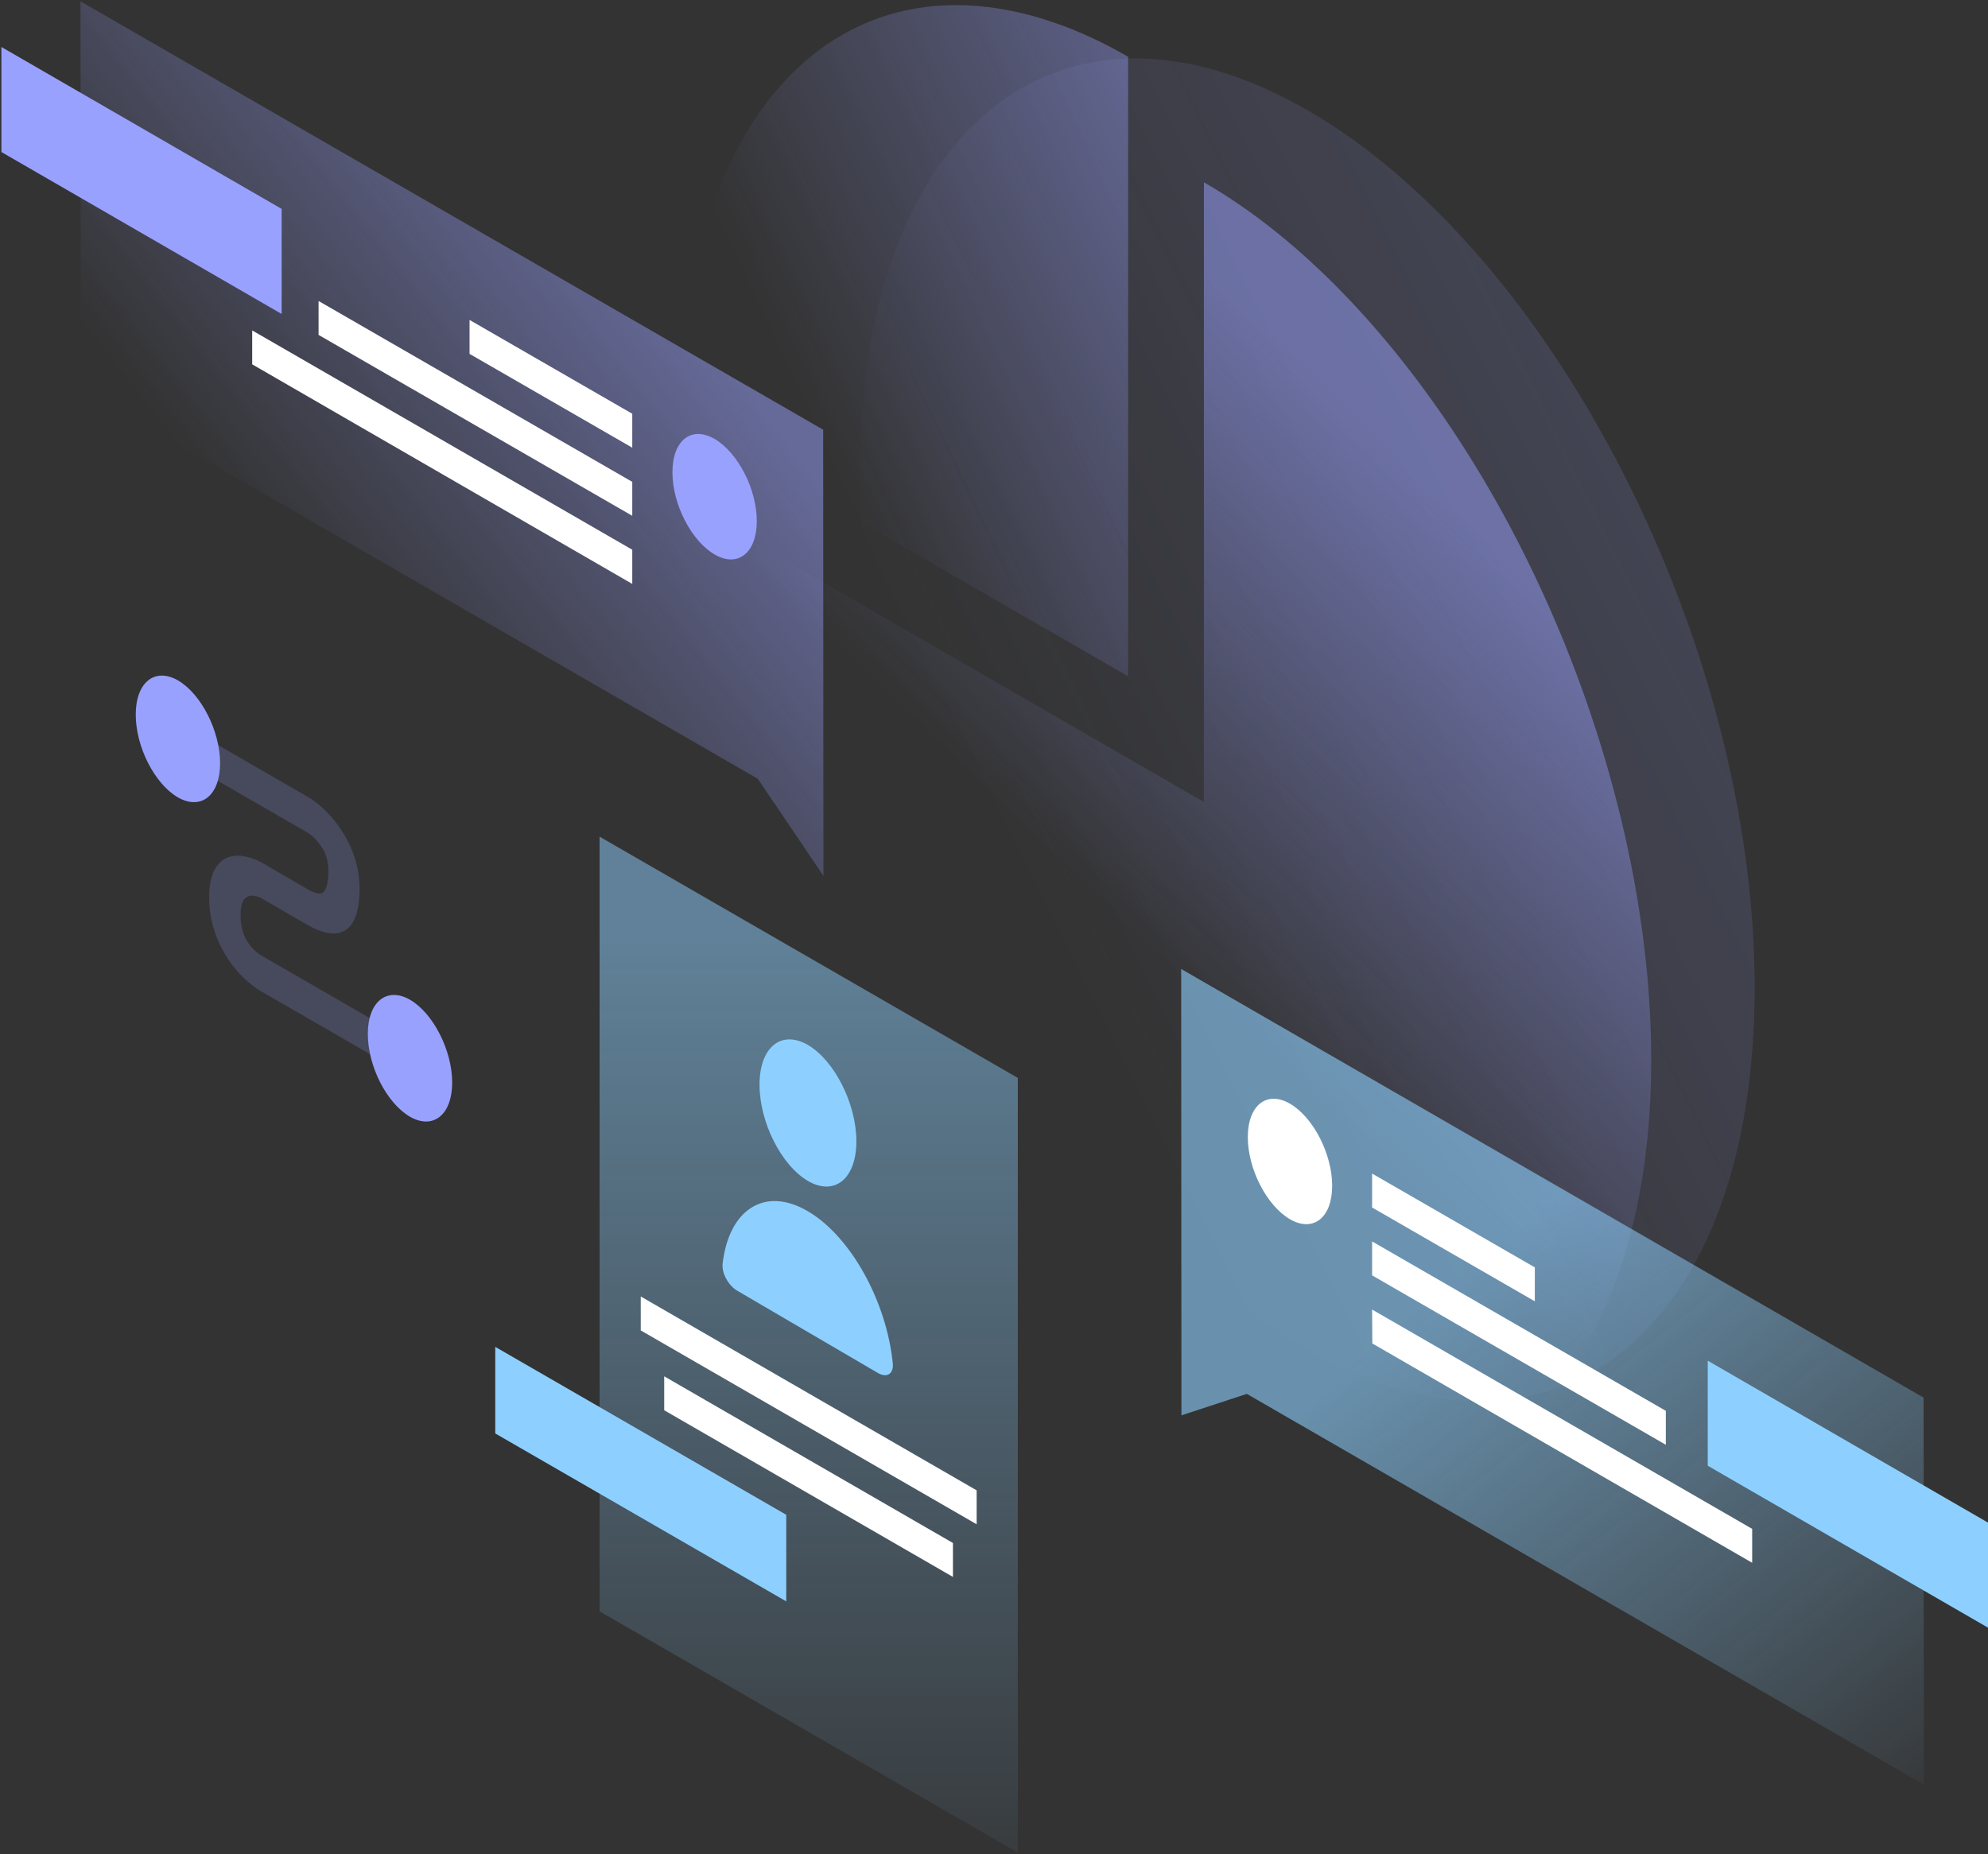
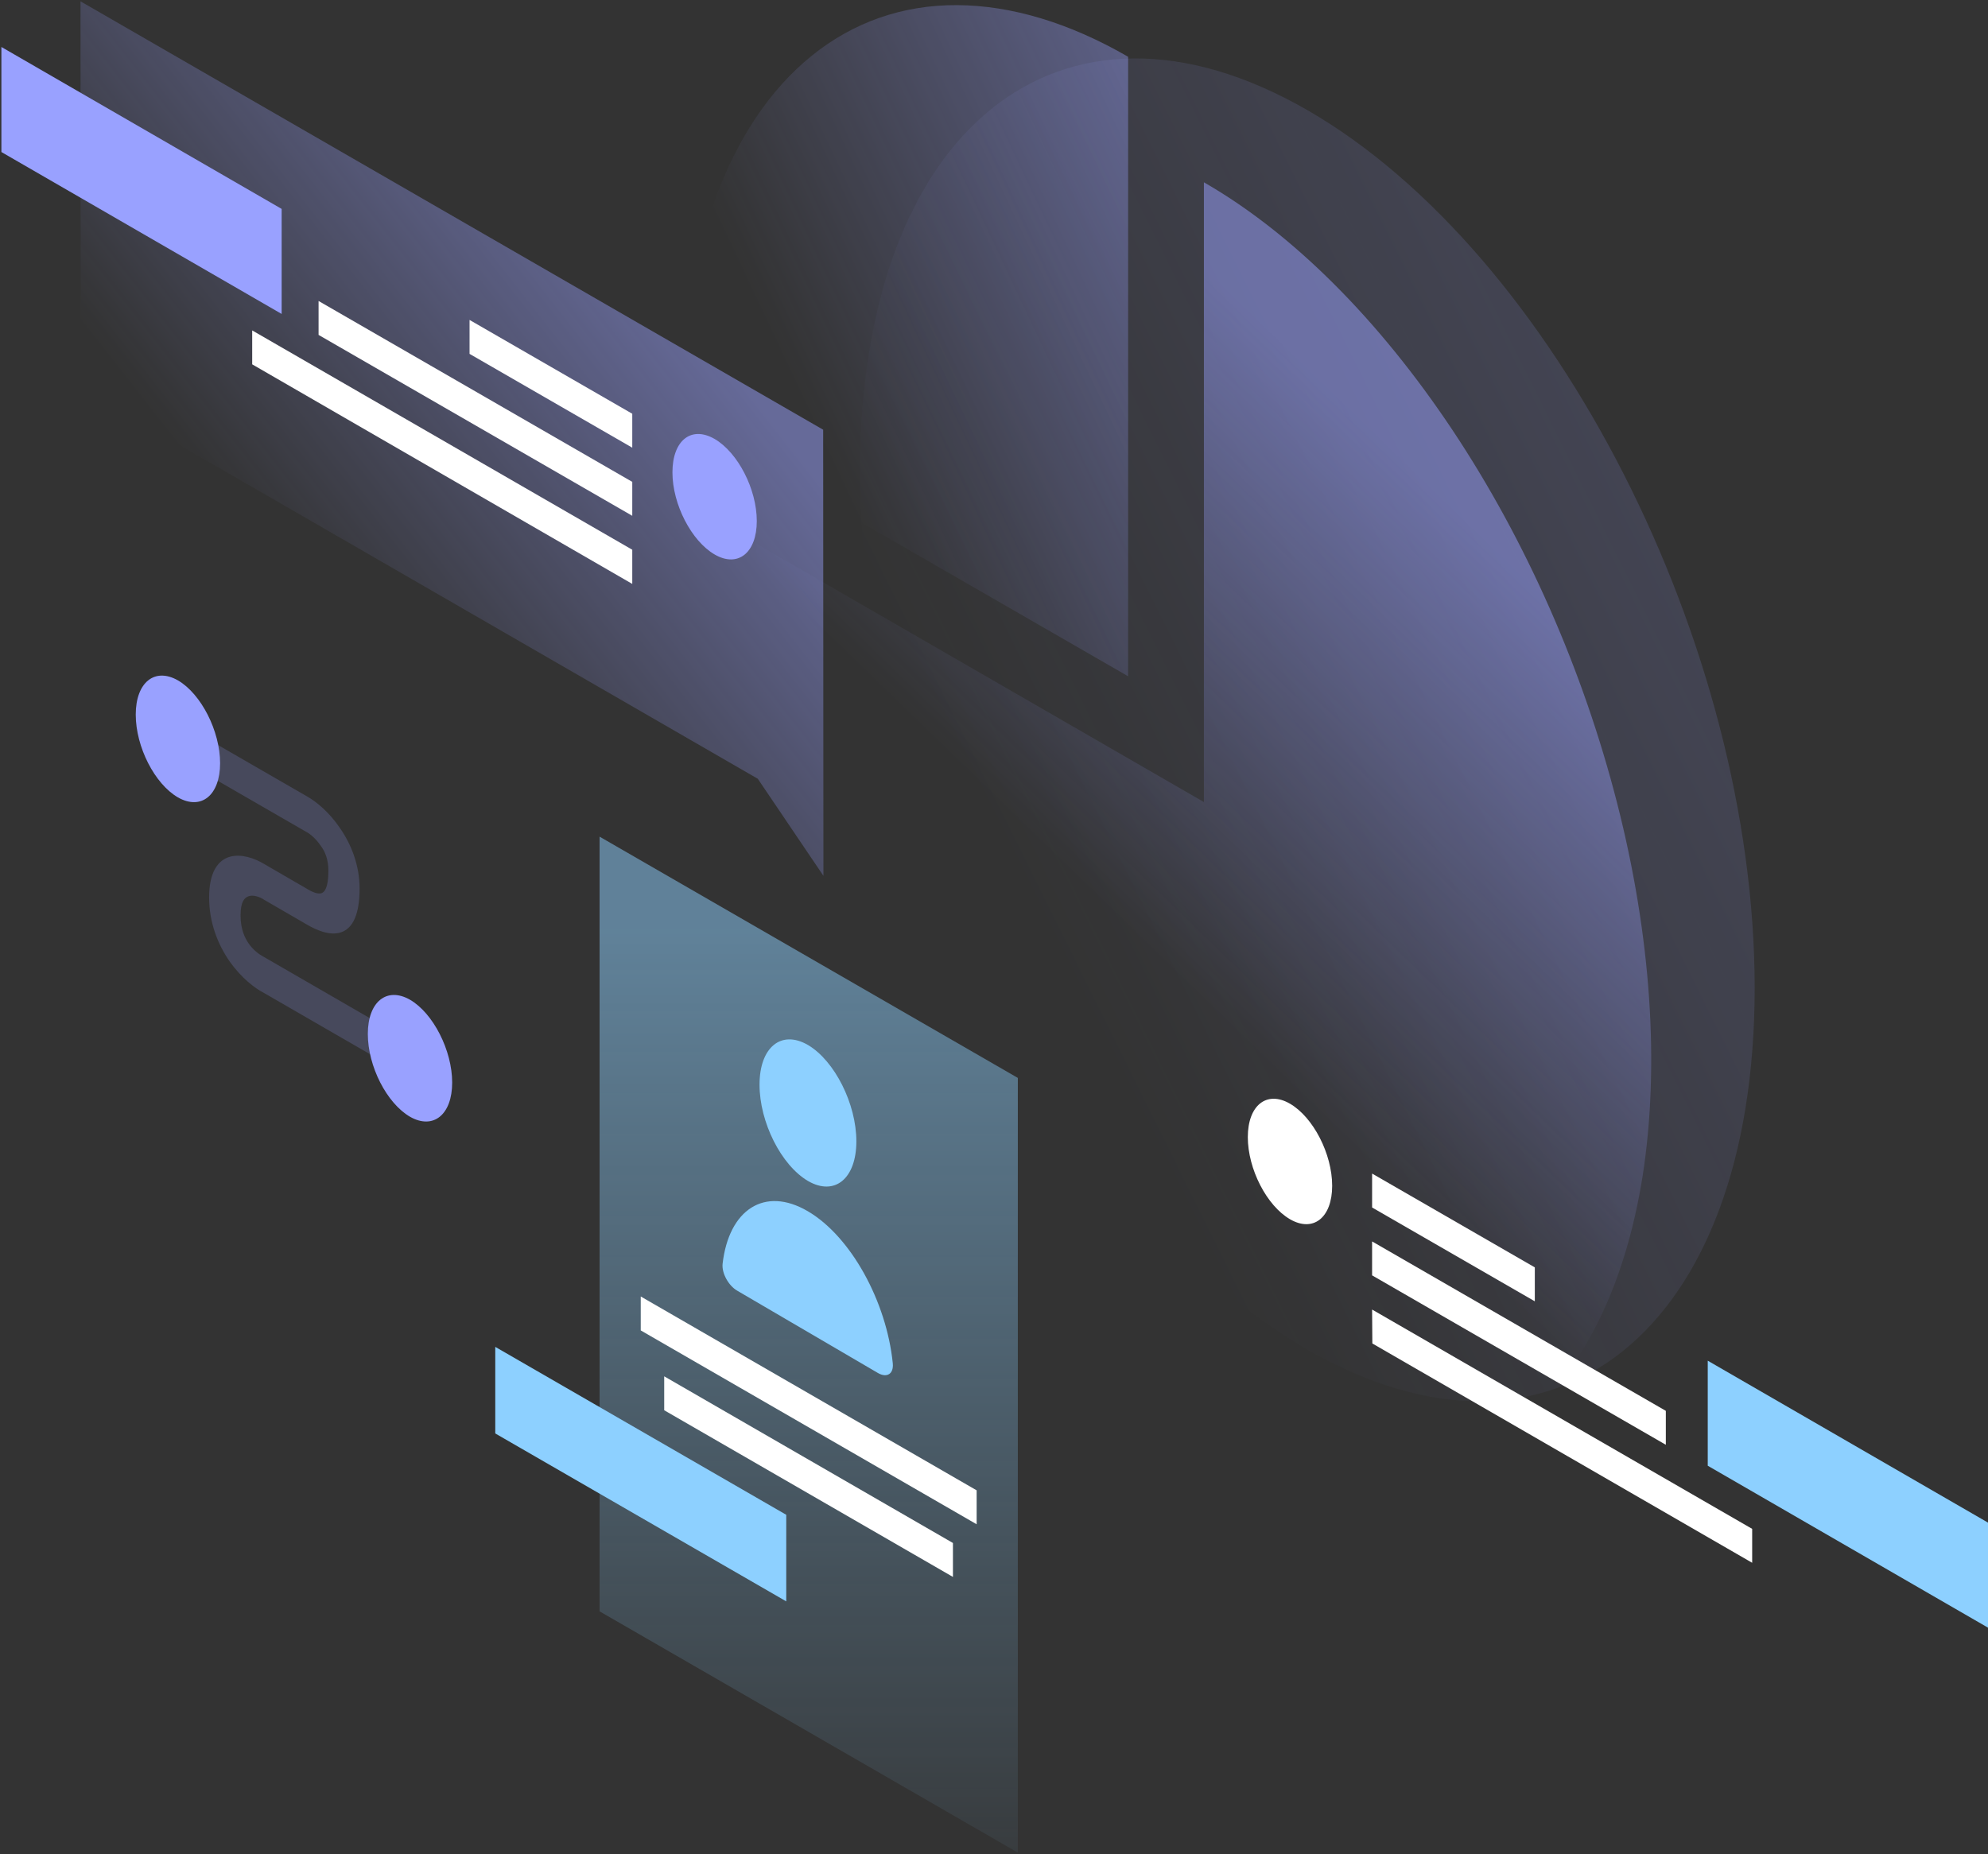
<svg xmlns="http://www.w3.org/2000/svg" width="388" height="362" viewBox="0 0 388 362" fill="none">
  <rect x="0" y="0" width="388" height="362" fill="#333333" stroke="none" />
  <path opacity="0.2" d="M342.461 192.857C342.461 259.681 303.35 291.243 255.132 263.432C206.913 235.621 167.851 158.86 167.851 92.085C167.851 25.261 206.962 -6.301 255.18 21.51C303.399 49.321 342.461 126.033 342.461 192.857Z" fill="url(#paint0_linear_76_289)" />
  <path opacity="0.5" d="M220.178 11.083C208.732 4.459 197.383 1.049 186.766 1.001C176.196 0.952 166.553 4.313 158.419 10.888C150.285 17.463 143.856 27.058 139.472 39.186C135.089 51.313 132.8 65.779 132.8 81.657L220.178 132.019V11.083Z" fill="url(#paint1_linear_76_289)" />
  <path opacity="0.5" d="M147.638 106.161C147.638 130.075 152.752 156.425 162.347 181.849C171.942 207.274 185.58 230.652 201.506 249.014C217.433 267.376 235.016 279.894 251.966 285.008C268.915 290.122 284.452 287.589 296.677 277.702C308.903 267.815 317.182 251.06 320.592 229.581C323.953 208.053 322.248 182.726 315.624 156.814C309 130.903 297.846 105.527 283.478 83.951C269.11 62.374 252.258 45.522 234.967 35.586V156.571L147.638 106.161Z" fill="url(#paint2_linear_76_289)" />
  <path opacity="0.5" d="M160.658 83.887L15.71 0.259L15.759 75.753L147.897 152.026L160.707 170.973L160.658 83.887Z" fill="url(#paint3_linear_76_289)" />
  <path d="M0.272 29.677V9.172L54.969 40.782V61.287L0.272 29.677Z" fill="#99A1FF" />
  <path d="M123.4 80.77L91.644 62.456V69.081L123.4 87.394V80.77Z" fill="white" />
  <path d="M123.4 94.067L62.177 58.755V65.379L123.4 100.691V94.067Z" fill="white" />
  <path d="M123.4 107.315L49.222 64.502V71.126L123.4 113.987V107.315Z" fill="white" />
  <path d="M131.241 92.216C131.241 98.45 134.942 105.61 139.472 108.24C144.001 110.87 147.703 107.948 147.703 101.713C147.703 95.479 144.001 88.319 139.472 85.689C134.894 83.059 131.241 85.981 131.241 92.216Z" fill="#99A1FF" />
-   <path opacity="0.6" d="M230.534 189.158L375.434 272.835L375.482 348.377L243.344 272.104L230.583 276.293L230.534 189.158Z" fill="url(#paint4_linear_76_289)" />
  <path d="M333.303 286.131V265.626L388 297.236V317.741L333.303 286.131Z" fill="#8DD0FF" />
  <path d="M267.795 229.097L299.551 247.41V254.034L267.795 235.721V229.097Z" fill="white" />
  <path d="M267.794 242.344L325.121 275.416V282.04L267.794 248.968V242.344Z" fill="white" />
  <path d="M267.794 255.641L341.973 298.454V305.078L267.843 262.265L267.794 255.641Z" fill="white" />
  <path d="M260 231.483C260 237.718 256.298 240.64 251.769 238.01C247.239 235.38 243.537 228.22 243.537 221.986C243.537 215.751 247.239 212.829 251.769 215.459C256.298 218.089 260 225.249 260 231.483Z" fill="white" />
  <path opacity="0.5" d="M117.02 163.326L198.65 210.424V361.655L117.02 314.557V163.326Z" fill="url(#paint5_linear_76_289)" />
  <path d="M125.055 253.091L190.613 290.935V297.559L125.055 259.715V253.091Z" fill="white" />
  <path d="M129.634 268.677L185.986 301.212V307.836L129.634 275.3V268.677Z" fill="white" />
  <path d="M153.453 295.708L96.662 262.929V279.83L153.453 312.609V295.708Z" fill="#8DD0FF" />
  <path d="M167.137 222.796C167.137 230.102 162.899 233.56 157.688 230.54C152.476 227.471 148.239 219.094 148.239 211.739C148.239 204.434 152.476 200.976 157.688 203.995C162.899 207.064 167.137 215.49 167.137 222.796Z" fill="#8DD0FF" />
  <path d="M157.638 236.434C149.212 231.514 142.247 236.141 141.03 246.711C140.835 248.561 142.199 250.997 143.903 251.971L171.373 268.044C173.078 269.018 174.442 268.238 174.247 266.144C173.029 254.065 166.064 241.353 157.638 236.434Z" fill="#8DD0FF" />
  <path opacity="0.2" d="M60.003 162.528L39.157 150.498V143.484L60.003 155.515C61.708 156.489 64.192 158.486 66.286 161.554C68.575 164.817 70.183 168.957 70.183 173.438C70.183 178.406 68.916 181.231 66.53 182.011C64.289 182.741 61.61 181.475 60.003 180.549L51.431 175.581L51.382 175.533C50.652 175.094 49.483 174.656 48.557 174.948C47.778 175.192 46.95 175.922 46.95 178.699C46.95 181.475 47.827 183.131 48.509 184.154C49.385 185.42 50.554 186.297 51.285 186.686L51.382 186.735L77.586 201.883V208.896L51.528 193.846C49.726 192.921 47.145 190.924 44.904 187.807C42.469 184.348 40.813 180.014 40.813 175.192C40.813 170.37 42.469 167.935 44.856 167.253C47.096 166.62 49.678 167.545 51.48 168.617L59.955 173.536C61.172 174.266 62.097 174.559 62.731 174.364C63.218 174.218 64.094 173.536 64.094 169.98C64.094 167.642 63.364 166.133 62.633 165.158C61.757 163.843 60.685 162.918 60.003 162.528Z" fill="#99A1FF" />
  <path d="M42.955 148.989C42.955 155.272 39.254 158.243 34.724 155.661C30.194 153.031 26.493 145.823 26.493 139.491C26.493 133.208 30.194 130.237 34.724 132.818C39.254 135.448 42.955 142.706 42.955 148.989Z" fill="#99A1FF" />
  <path d="M88.252 211.332C88.252 217.615 84.55 220.586 80.021 218.005C75.491 215.374 71.789 208.166 71.789 201.834C71.789 195.551 75.491 192.58 80.021 195.162C84.55 197.792 88.252 205.049 88.252 211.332Z" fill="#99A1FF" />
  <defs>
    <linearGradient id="paint0_linear_76_289" x1="359.989" y1="90.45" x2="198.318" y2="170.65" gradientUnits="userSpaceOnUse">
      <stop stop-color="#99A1FF" />
      <stop offset="1" stop-color="#99A1FF" stop-opacity="0" />
    </linearGradient>
    <linearGradient id="paint1_linear_76_289" x1="257.318" y1="38.714" x2="159.497" y2="84.777" gradientUnits="userSpaceOnUse">
      <stop stop-color="#99A1FF" />
      <stop offset="1" stop-color="#99A1FF" stop-opacity="0" />
    </linearGradient>
    <linearGradient id="paint2_linear_76_289" x1="298.22" y1="113.657" x2="226.658" y2="187.543" gradientUnits="userSpaceOnUse">
      <stop stop-color="#99A1FF" />
      <stop offset="1" stop-color="#99A1FF" stop-opacity="0" />
    </linearGradient>
    <linearGradient id="paint3_linear_76_289" x1="129.05" y1="53.642" x2="54.213" y2="112.237" gradientUnits="userSpaceOnUse">
      <stop stop-color="#99A1FF" />
      <stop offset="1" stop-color="#99A1FF" stop-opacity="0" />
    </linearGradient>
    <linearGradient id="paint4_linear_76_289" x1="284.992" y1="249.1" x2="374.597" y2="361.644" gradientUnits="userSpaceOnUse">
      <stop stop-color="#8DD0FF" />
      <stop offset="1" stop-color="#8DD0FF" stop-opacity="0" />
    </linearGradient>
    <linearGradient id="paint5_linear_76_289" x1="193.557" y1="181.392" x2="193.557" y2="385.094" gradientUnits="userSpaceOnUse">
      <stop stop-color="#8DD0FF" />
      <stop offset="1" stop-color="#8DD0FF" stop-opacity="0" />
    </linearGradient>
  </defs>
</svg>